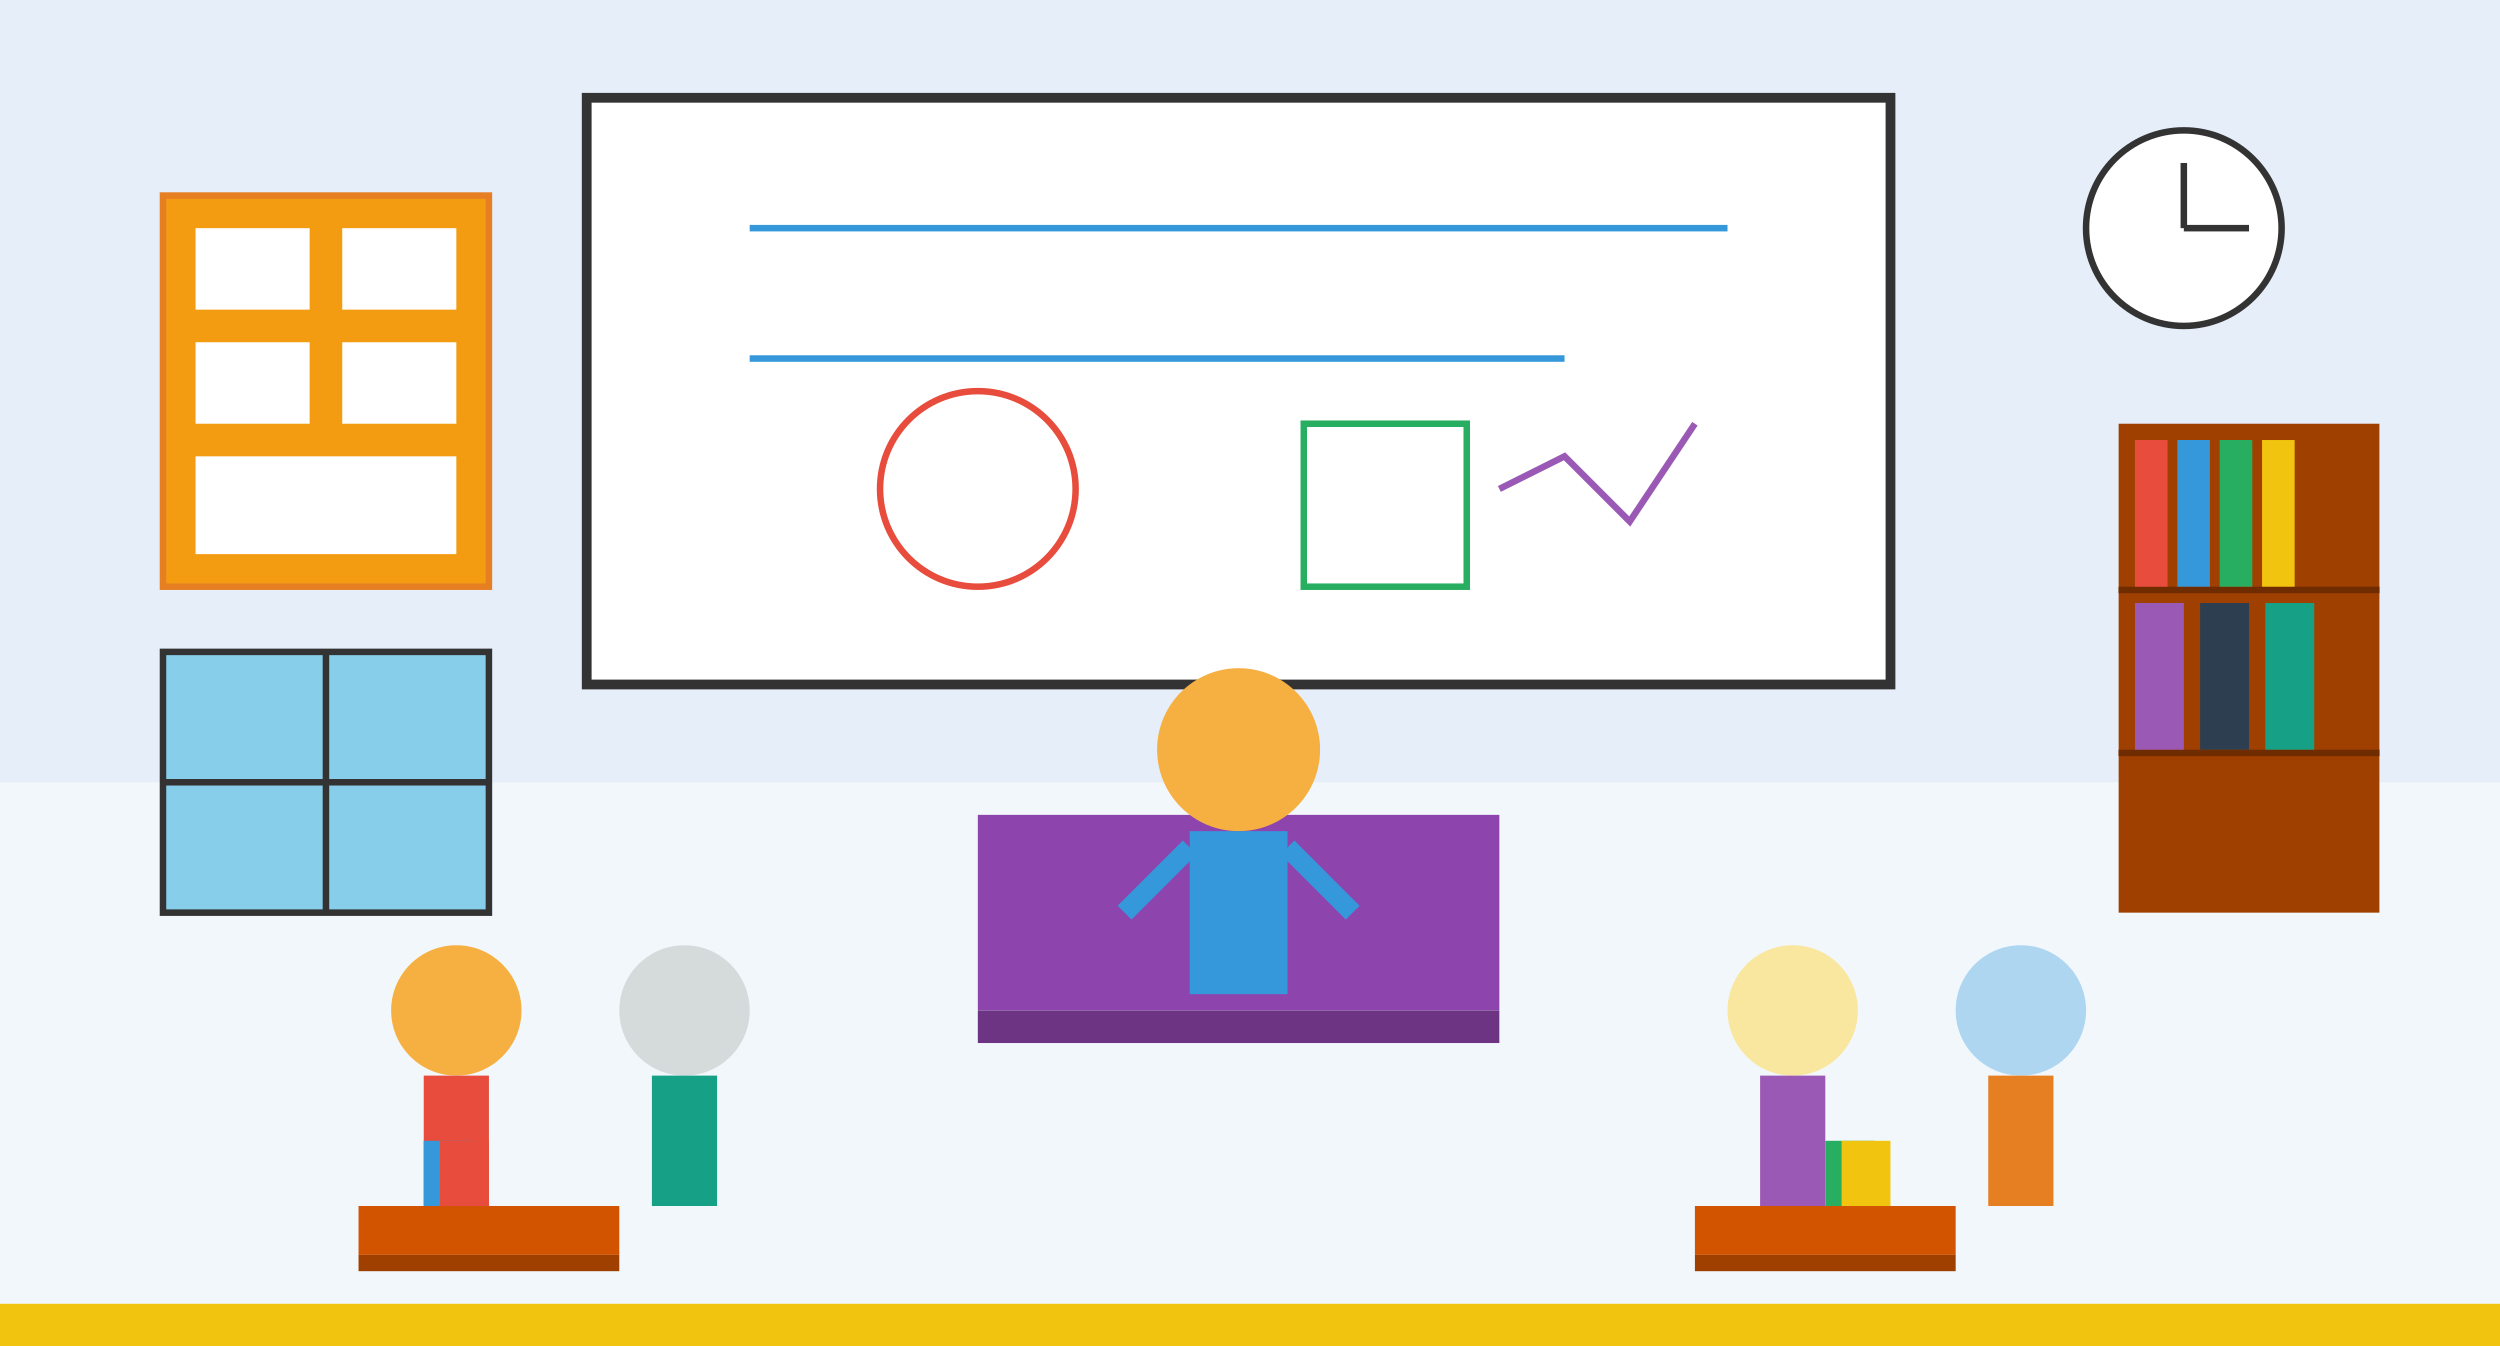
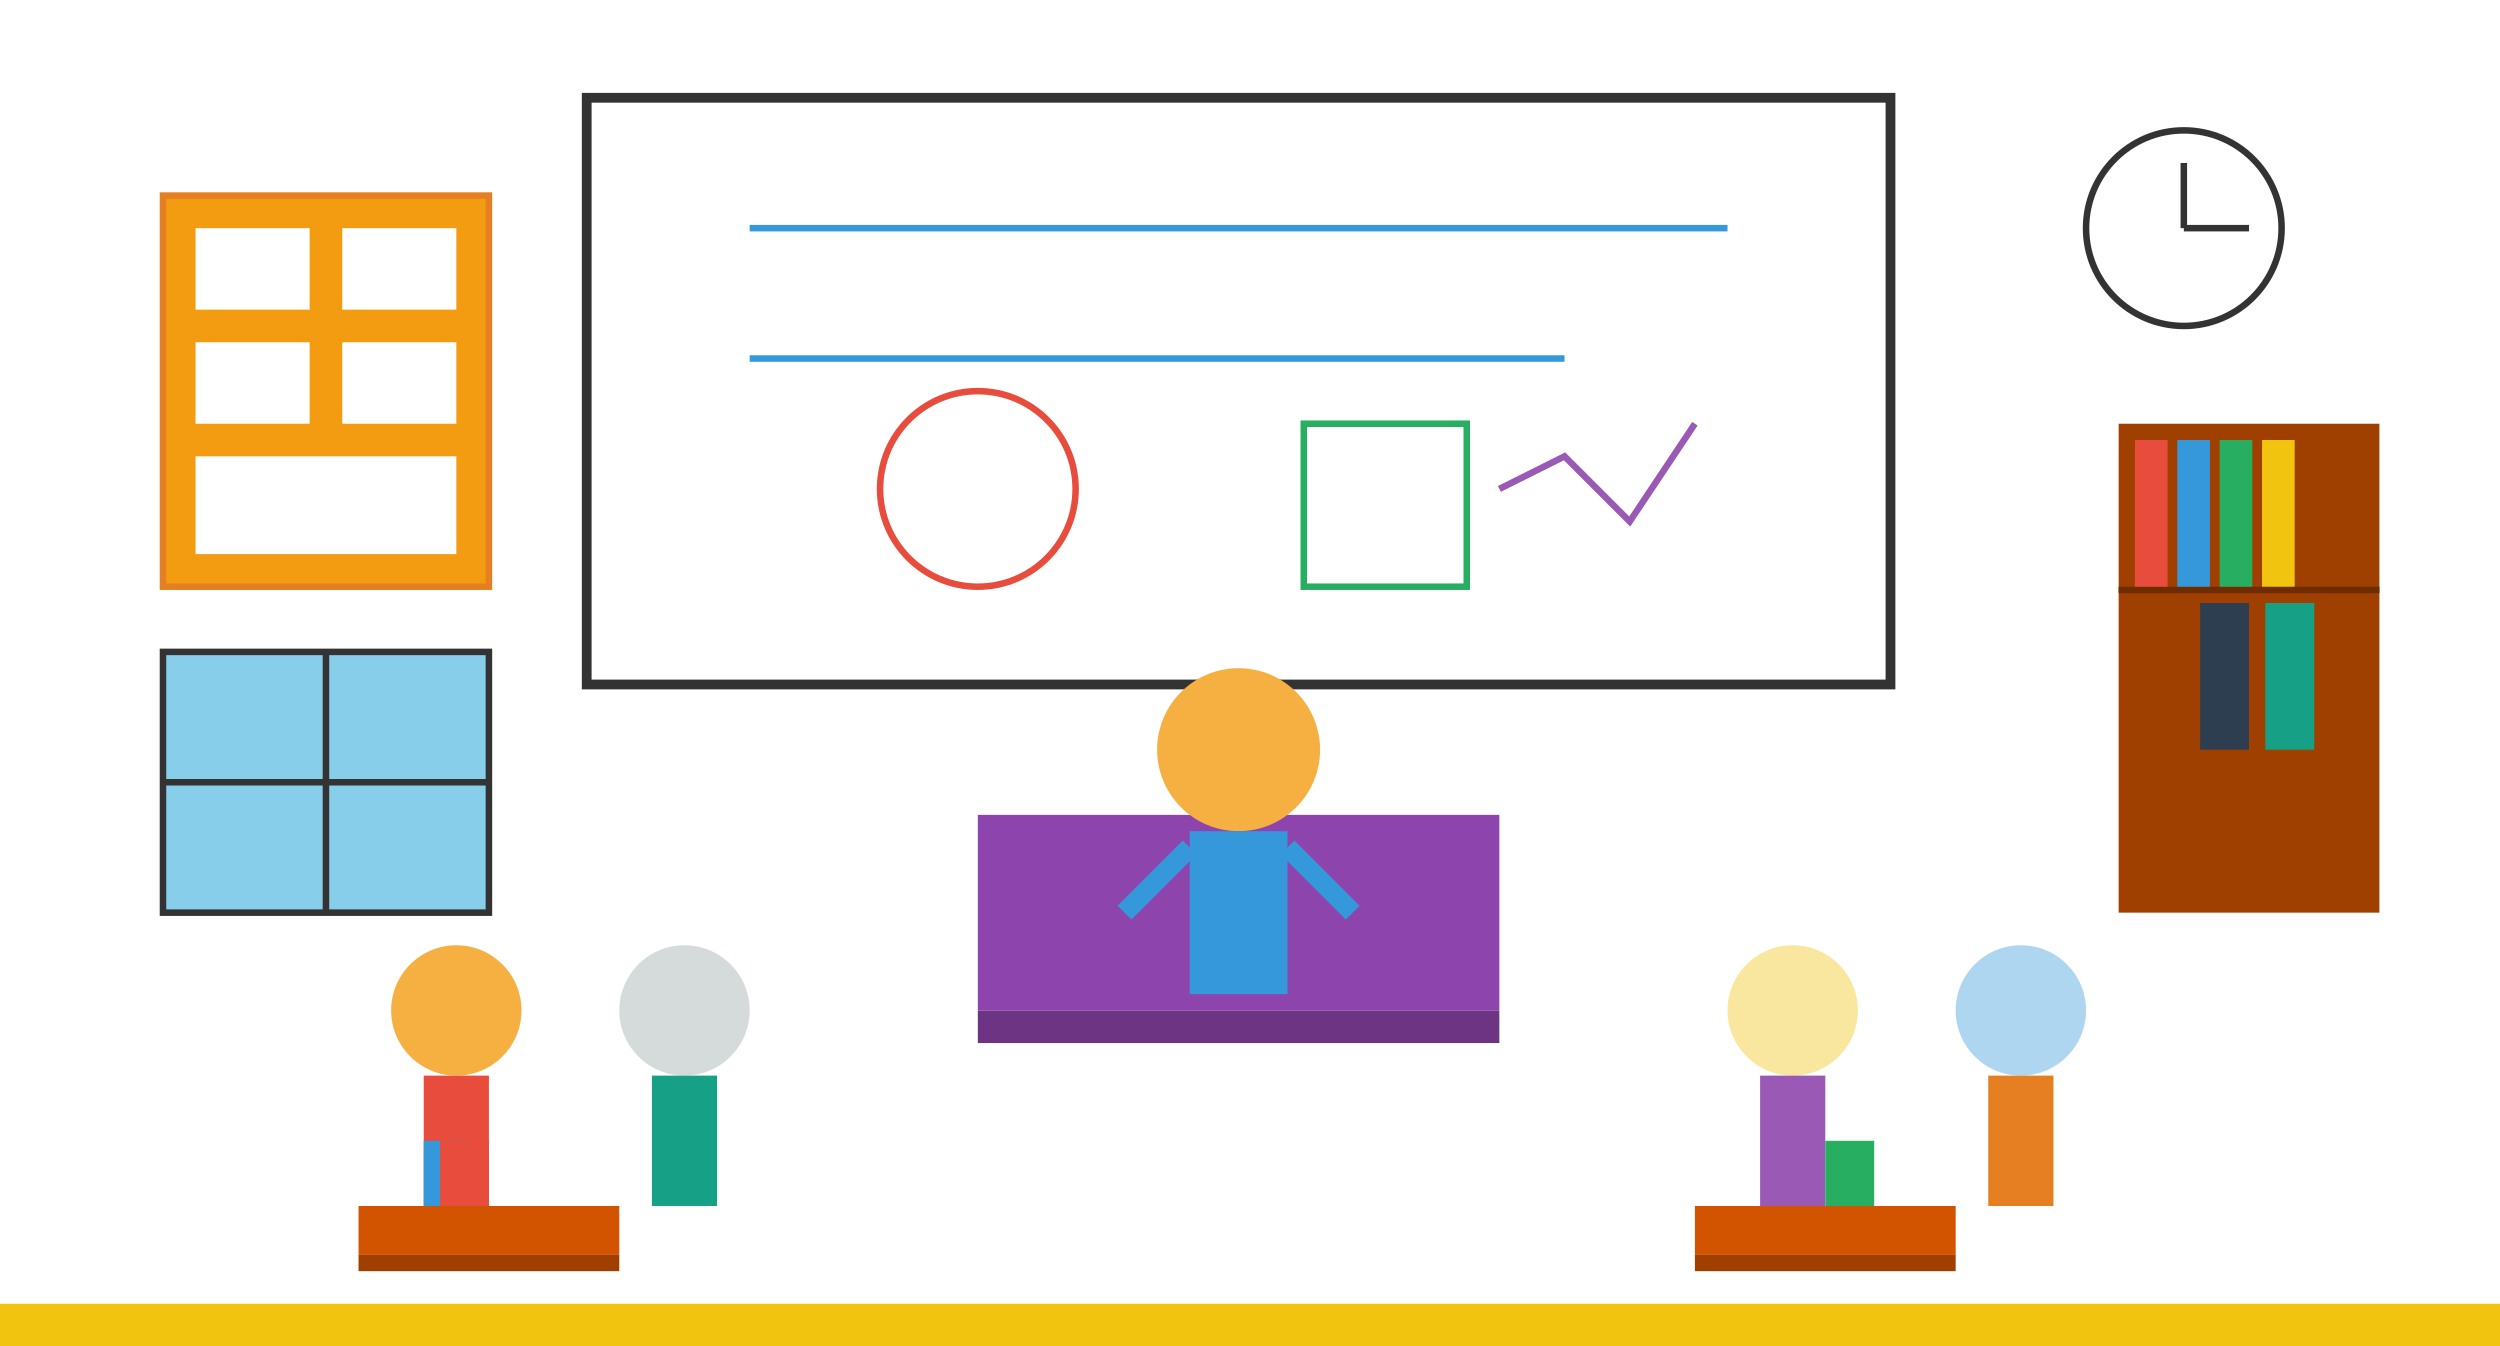
<svg xmlns="http://www.w3.org/2000/svg" viewBox="0 0 767 413">
-   <rect width="767" height="413" fill="#f2f7fc" />
-   <rect x="0" y="0" width="767" height="240" fill="#e6eef9" />
  <rect x="180" y="30" width="400" height="180" fill="white" stroke="#333333" stroke-width="3" />
  <line x1="230" y1="70" x2="530" y2="70" stroke="#3498db" stroke-width="2" />
  <line x1="230" y1="110" x2="480" y2="110" stroke="#3498db" stroke-width="2" />
  <circle cx="300" cy="150" r="30" fill="none" stroke="#e74c3c" stroke-width="2" />
  <rect x="400" y="130" width="50" height="50" fill="none" stroke="#27ae60" stroke-width="2" />
  <path d="M460,150 L480,140 L500,160 L520,130" fill="none" stroke="#9b59b6" stroke-width="2" />
  <rect x="300" y="250" width="160" height="60" fill="#8e44ad" />
  <rect x="300" y="310" width="160" height="10" fill="#6c3483" />
  <circle cx="380" cy="230" r="25" fill="#f5b041" />
  <rect x="365" y="255" width="30" height="50" fill="#3498db" />
  <line x1="365" y1="260" x2="345" y2="280" stroke="#3498db" stroke-width="6" />
  <line x1="395" y1="260" x2="415" y2="280" stroke="#3498db" stroke-width="6" />
  <circle cx="140" cy="310" r="20" fill="#f5b041" />
  <rect x="130" y="330" width="20" height="40" fill="#e74c3c" />
  <circle cx="210" cy="310" r="20" fill="#d5dbdb" />
  <rect x="200" y="330" width="20" height="40" fill="#16a085" />
  <circle cx="550" cy="310" r="20" fill="#f9e79f" />
  <rect x="540" y="330" width="20" height="40" fill="#9b59b6" />
  <circle cx="620" cy="310" r="20" fill="#aed6f1" />
  <rect x="610" y="330" width="20" height="40" fill="#e67e22" />
  <rect x="110" y="370" width="80" height="15" fill="#d35400" />
  <rect x="110" y="385" width="80" height="5" fill="#a04000" />
  <rect x="520" y="370" width="80" height="15" fill="#d35400" />
  <rect x="520" y="385" width="80" height="5" fill="#a04000" />
  <rect x="130" y="350" width="15" height="20" fill="#3498db" />
  <rect x="135" y="350" width="15" height="20" fill="#e74c3c" />
  <rect x="560" y="350" width="15" height="20" fill="#27ae60" />
-   <rect x="565" y="350" width="15" height="20" fill="#f1c40f" />
  <circle cx="670" cy="70" r="30" fill="white" stroke="#333333" stroke-width="2" />
  <line x1="670" y1="70" x2="670" y2="50" stroke="#333333" stroke-width="2" />
  <line x1="670" y1="70" x2="690" y2="70" stroke="#333333" stroke-width="2" />
  <rect x="50" y="60" width="100" height="120" fill="#f39c12" stroke="#e67e22" stroke-width="2" />
  <rect x="60" y="70" width="35" height="25" fill="#ffffff" />
  <rect x="105" y="70" width="35" height="25" fill="#ffffff" />
  <rect x="60" y="105" width="35" height="25" fill="#ffffff" />
  <rect x="105" y="105" width="35" height="25" fill="#ffffff" />
  <rect x="60" y="140" width="80" height="30" fill="#ffffff" />
  <rect x="650" y="130" width="80" height="150" fill="#a04000" />
  <rect x="650" y="180" width="80" height="2" fill="#6e2c00" />
-   <rect x="650" y="230" width="80" height="2" fill="#6e2c00" />
  <rect x="655" y="135" width="10" height="45" fill="#e74c3c" />
  <rect x="668" y="135" width="10" height="45" fill="#3498db" />
  <rect x="681" y="135" width="10" height="45" fill="#27ae60" />
  <rect x="694" y="135" width="10" height="45" fill="#f1c40f" />
-   <rect x="655" y="185" width="15" height="45" fill="#9b59b6" />
  <rect x="675" y="185" width="15" height="45" fill="#2c3e50" />
  <rect x="695" y="185" width="15" height="45" fill="#16a085" />
  <rect x="50" y="200" width="100" height="80" fill="#87ceeb" stroke="#333333" stroke-width="2" />
  <line x1="100" y1="200" x2="100" y2="280" stroke="#333333" stroke-width="2" />
  <line x1="50" y1="240" x2="150" y2="240" stroke="#333333" stroke-width="2" />
  <rect x="0" y="400" width="767" height="13" fill="#f1c40f" />
</svg>